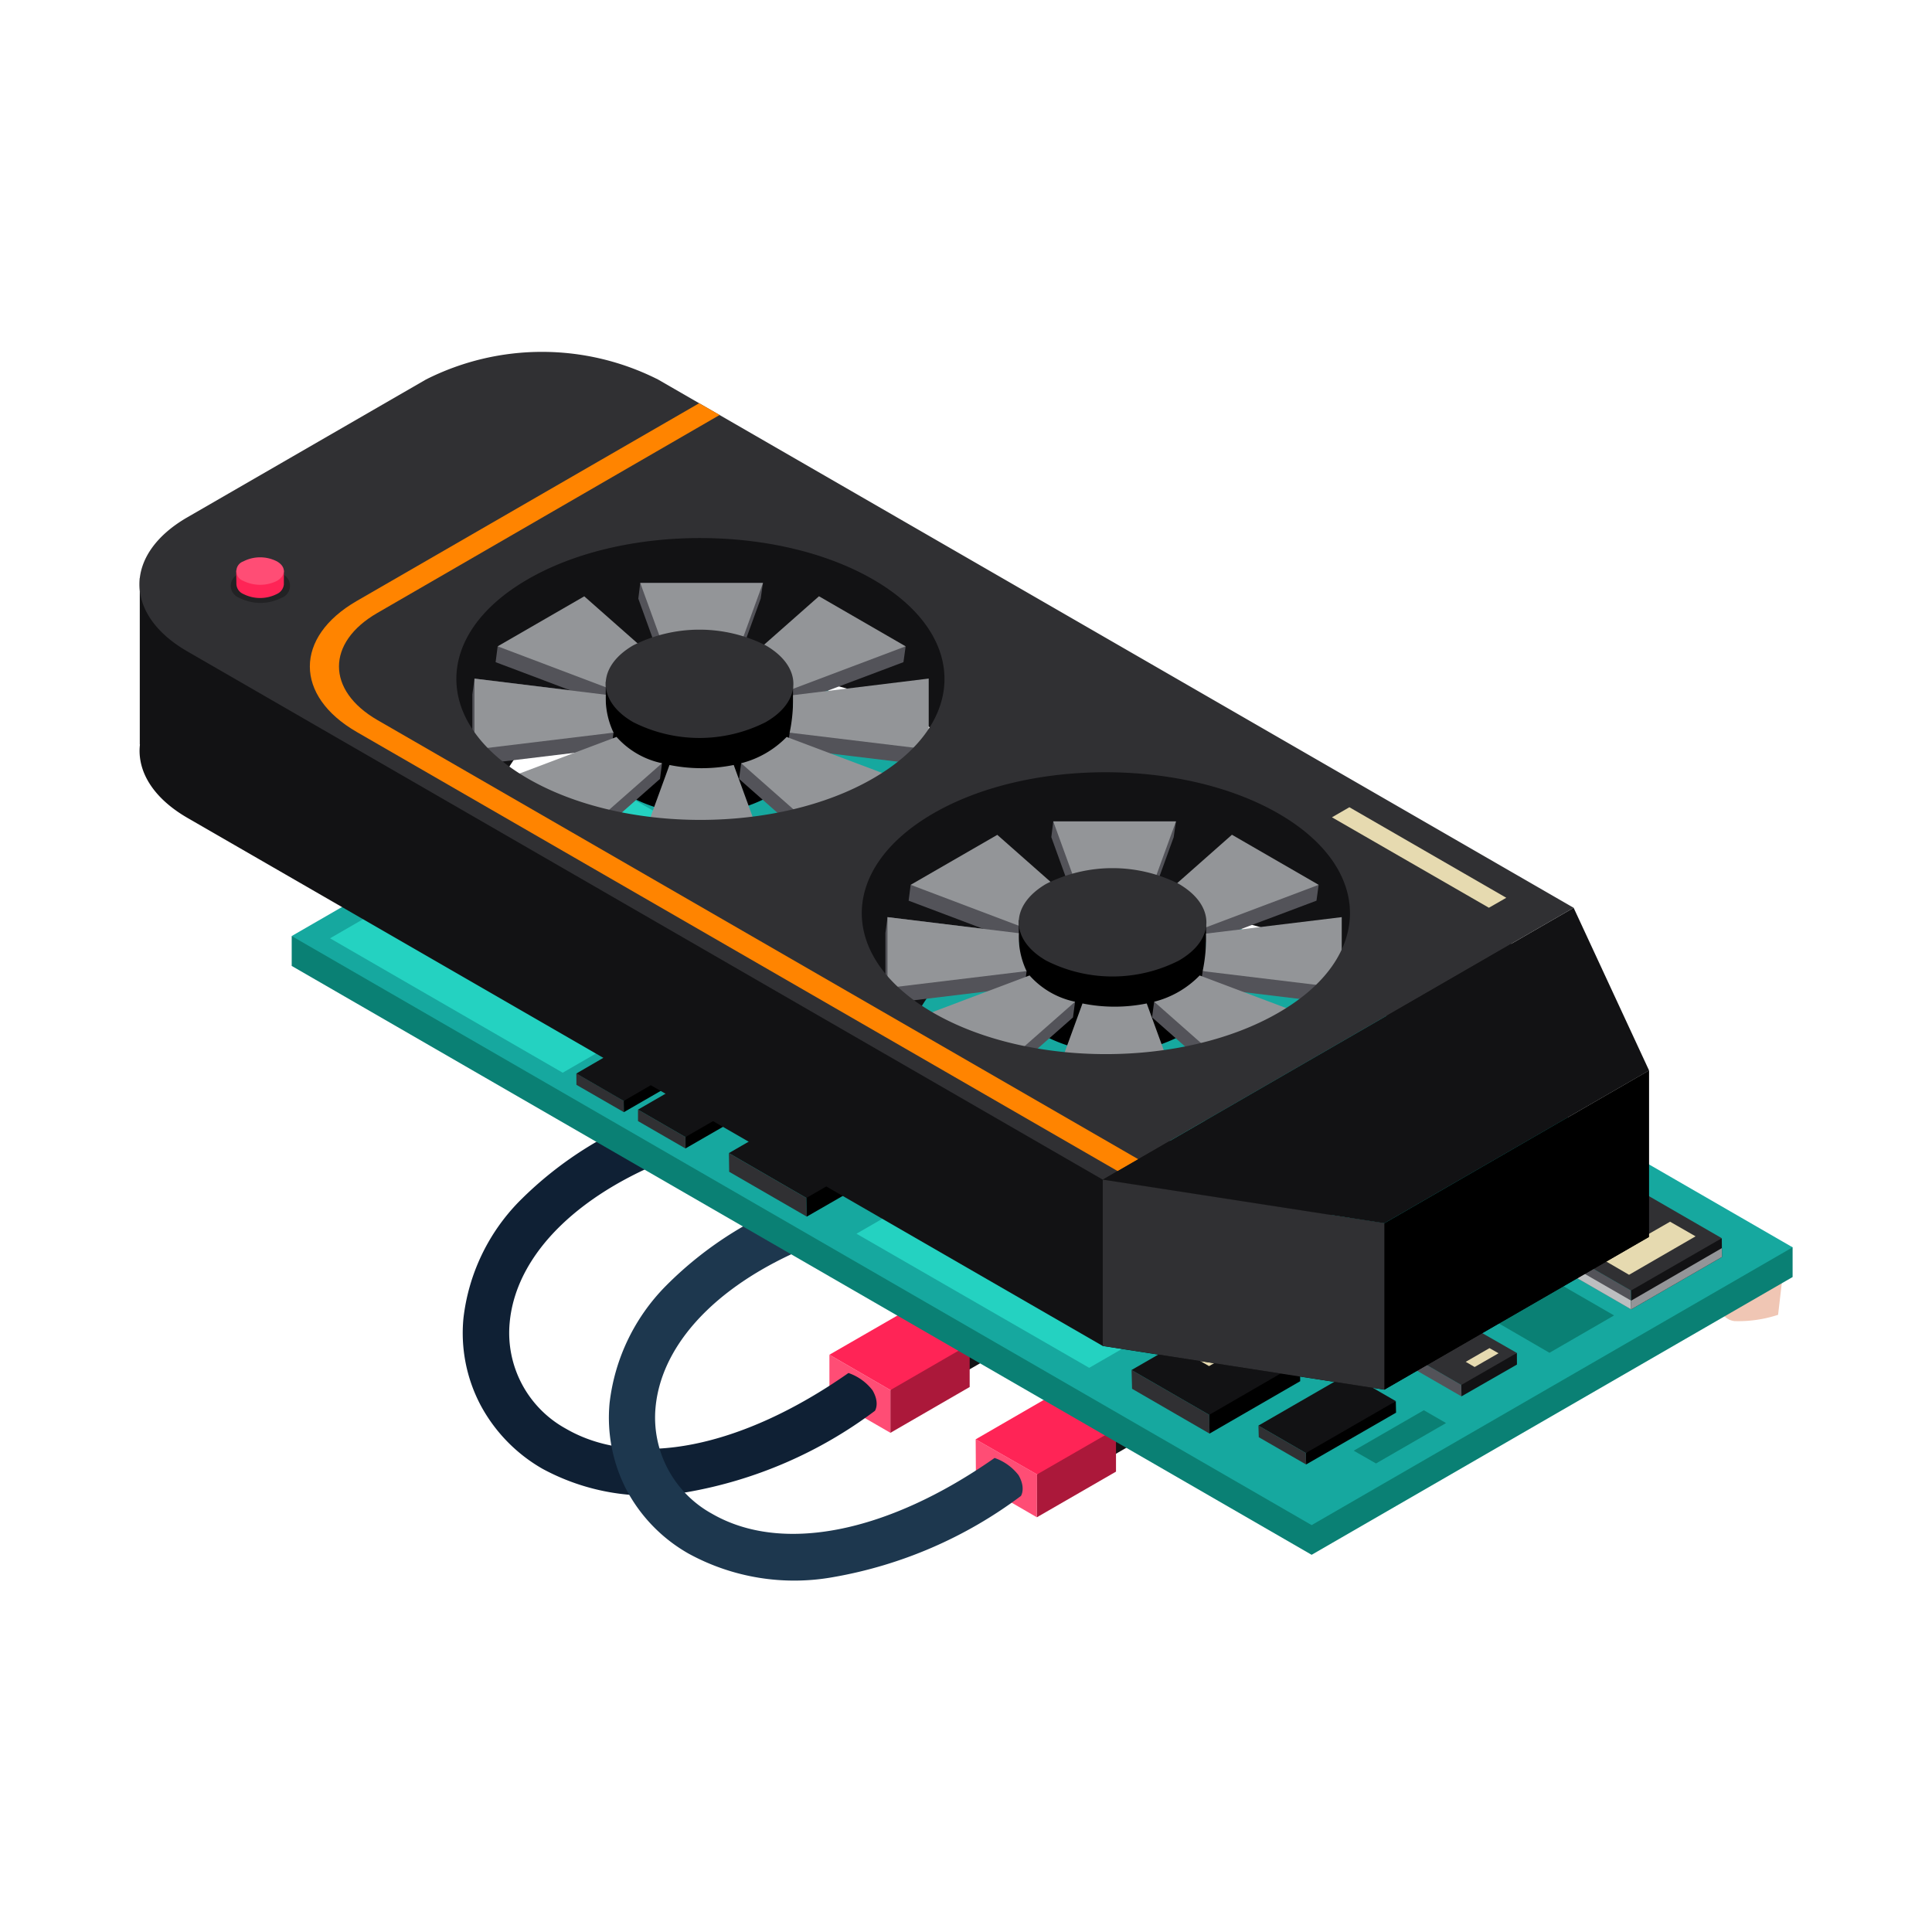
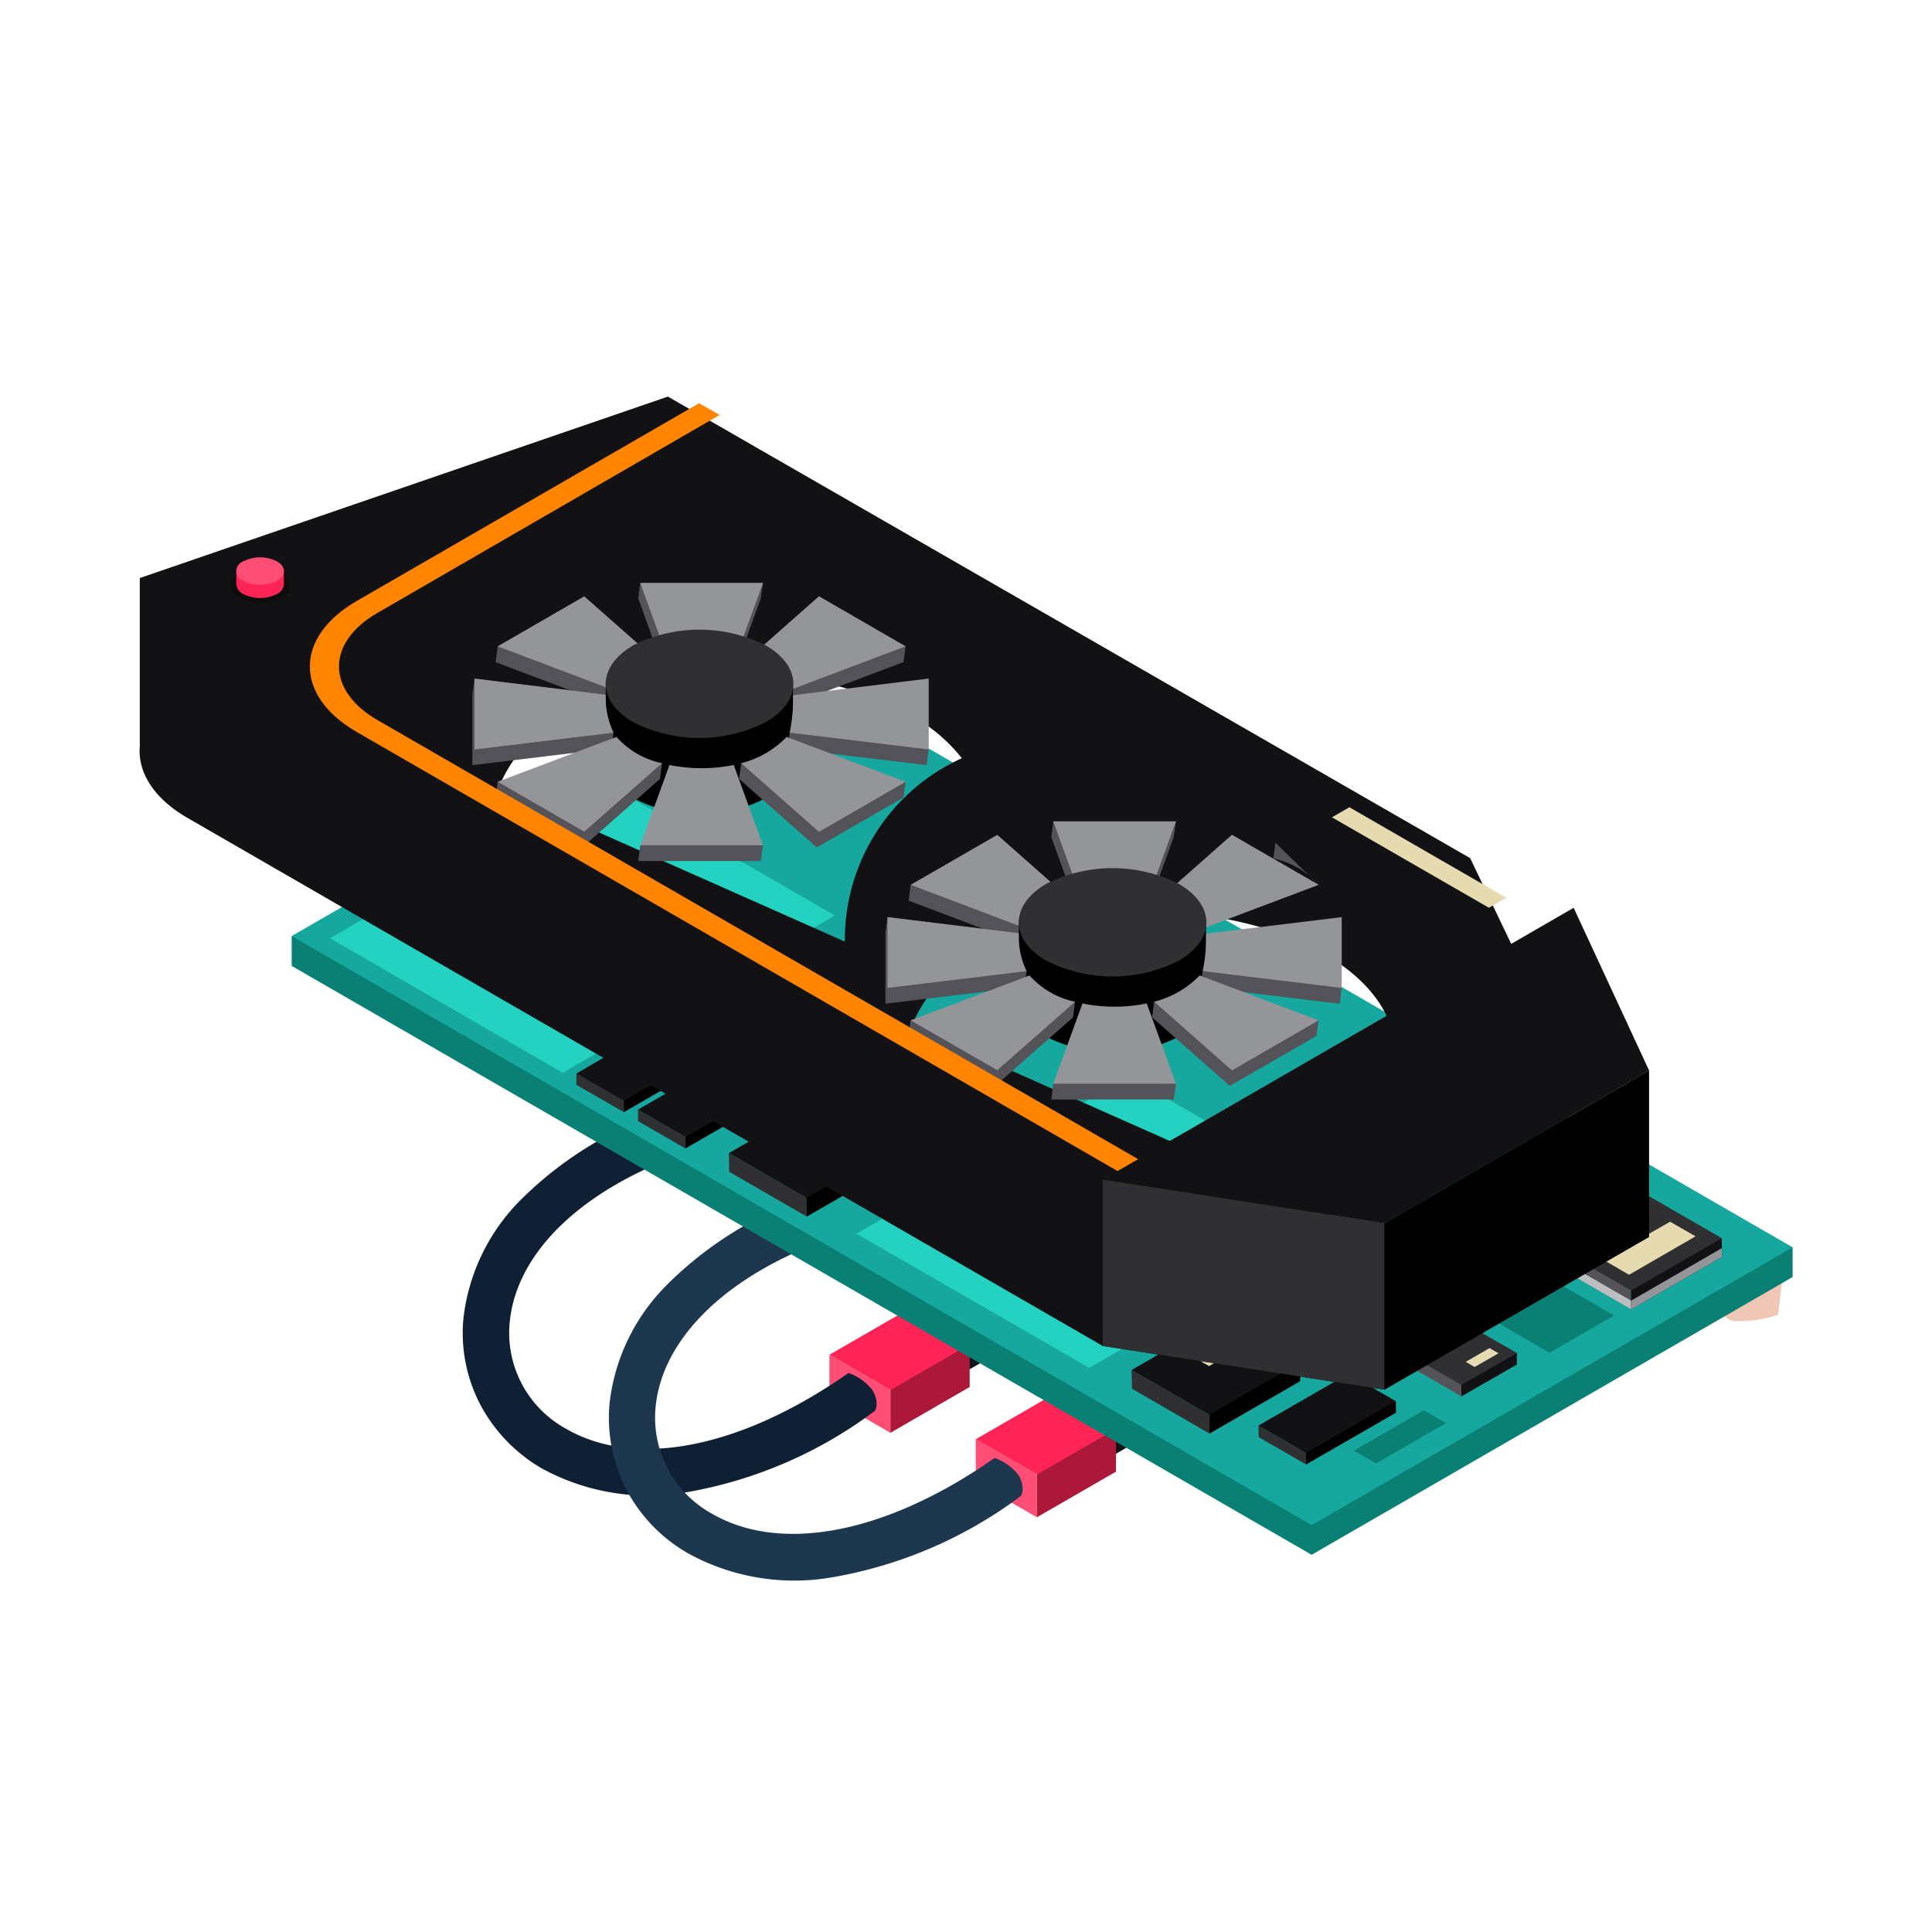
<svg xmlns="http://www.w3.org/2000/svg" width="130" height="130" viewBox="0 0 130 130">
  <g id="service-icon-3" transform="translate(-1489.24 -3110)">
    <circle id="Ellipse_4920" data-name="Ellipse 4920" cx="65" cy="65" r="65" transform="translate(1489.24 3110)" fill="none" />
    <g id="Group_60693" data-name="Group 60693" transform="translate(1498.623 3133.677)">
      <path id="Path_206121" data-name="Path 206121" d="M263.123,401.25c-1.089-.28-2.343-.167-2.6.259s.052,2.49,1.294,2.624a8.579,8.579,0,0,0,2.926-.424l.3-2.561A3.142,3.142,0,0,1,263.123,401.25Z" transform="translate(-154.483 -338.915)" fill="#f0c6b4" />
      <g id="Group_60691" data-name="Group 60691">
        <g id="Group_60657" data-name="Group 60657" transform="translate(21.759 51.006)">
          <g id="Group_60655" data-name="Group 60655" transform="translate(30.528 11.698)">
            <path id="Path_206148" data-name="Path 206148" d="M218.36,405.159l-3-1.736v2.1l3,1.731Z" transform="translate(-215.357 -401.176)" fill="#ff4d75" />
            <path id="Path_206149" data-name="Path 206149" d="M221.774,402.993l-2.991,1.071-.9,1.177v2.1l3.894-2.238Z" transform="translate(-214.877 -401.258)" fill="#121214" />
            <path id="Path_206150" data-name="Path 206150" d="M222.254,403.271l-3.014-1.736-3.883,2.247,3,1.736Z" transform="translate(-215.357 -401.535)" fill="#303033" />
          </g>
          <g id="Group_60656" data-name="Group 60656" transform="translate(24.667 13.405)">
            <path id="Path_206151" data-name="Path 206151" d="M214.54,407.926l-4.106-2.377v2.884l4.106,2.369Z" transform="translate(-210.434 -402.479)" fill="#ff4d75" />
            <path id="Path_206152" data-name="Path 206152" d="M219.215,404.955l-4.071,1.474-1.261,1.61v2.876l5.332-3.083Z" transform="translate(-209.777 -402.592)" fill="#ab183a" />
            <path id="Path_206153" data-name="Path 206153" d="M219.872,405.333l-4.112-2.364-5.326,3.07,4.106,2.377Z" transform="translate(-210.434 -402.97)" fill="#ff2456" />
          </g>
          <path id="Path_206154" data-name="Path 206154" d="M217.442,411.959s.35-.508-.16-1.382a3.461,3.461,0,0,0-1.62-1.165c-7.226,5.059-14.326,6.469-19.015,3.746a7.35,7.35,0,0,1-3.779-7.152c.435-4.662,4.794-8.9,11.691-11.353L203.5,391.71a25.041,25.041,0,0,0-9.989,6.152,13.418,13.418,0,0,0-3.755,7.859,10.389,10.389,0,0,0,1.136,5.823,10.812,10.812,0,0,0,4.181,4.313,14.943,14.943,0,0,0,9.722,1.574,29.464,29.464,0,0,0,12.645-5.472Z" transform="translate(-189.713 -391.709)" fill="#0f2034" />
        </g>
        <g id="Group_60660" data-name="Group 60660" transform="translate(31.586 56.728)">
          <g id="Group_60658" data-name="Group 60658" transform="translate(30.544 11.666)">
            <path id="Path_206155" data-name="Path 206155" d="M226.63,409.926l-3-1.721v2.1l3,1.74Z" transform="translate(-223.626 -405.954)" fill="#ff4d75" />
            <path id="Path_206156" data-name="Path 206156" d="M230.027,407.772l-2.969,1.067-.908,1.169v2.111l3.877-2.248Z" transform="translate(-223.145 -406.037)" fill="#121214" />
            <path id="Path_206157" data-name="Path 206157" d="M230.507,408.049l-3.005-1.734-3.876,2.251,3,1.721Z" transform="translate(-223.626 -406.315)" fill="#303033" />
          </g>
          <g id="Group_60659" data-name="Group 60659" transform="translate(24.682 13.363)">
            <path id="Path_206158" data-name="Path 206158" d="M222.832,412.688l-4.13-2.36.018,2.867,4.1,2.38Z" transform="translate(-218.702 -407.247)" fill="#ff4d75" />
            <path id="Path_206159" data-name="Path 206159" d="M227.484,409.738l-4.075,1.459-1.237,1.6-.008,2.887,5.32-3.069Z" transform="translate(-218.042 -407.36)" fill="#ab183a" />
            <path id="Path_206160" data-name="Path 206160" d="M228.143,410.119l-4.115-2.379-5.327,3.081,4.13,2.36Z" transform="translate(-218.702 -407.74)" fill="#ff2456" />
          </g>
          <path id="Path_206161" data-name="Path 206161" d="M225.693,416.771s.351-.513-.158-1.4a3.485,3.485,0,0,0-1.612-1.159c-7.225,5.064-14.339,6.462-19.024,3.749a7.381,7.381,0,0,1-3.789-7.152c.436-4.656,4.808-8.9,11.7-11.35l-1.04-2.945a24.8,24.8,0,0,0-9.984,6.139,13.388,13.388,0,0,0-3.77,7.868,10.541,10.541,0,0,0,1.131,5.823,10.7,10.7,0,0,0,4.192,4.309,14.816,14.816,0,0,0,9.719,1.579A29.476,29.476,0,0,0,225.693,416.771Z" transform="translate(-197.968 -396.515)" fill="#1d374e" />
        </g>
        <g id="Group_60668" data-name="Group 60668" transform="translate(10.245 20.625)">
          <path id="Path_206162" data-name="Path 206162" d="M281.033,404.827v-2L180.041,381.882v2.011l68.629,39.624Z" transform="translate(-180.041 -363.2)" fill="#0a8074" />
          <path id="Path_206163" data-name="Path 206163" d="M281.033,405.815,212.4,366.188,180.041,384.87l68.629,39.637Z" transform="translate(-180.041 -366.188)" fill="#16a89f" />
          <path id="Path_206164" data-name="Path 206164" d="M256.074,403.669l-3.71-2.142-4.35,2.5,3.713,2.155Z" transform="translate(-167.095 -359.458)" fill="#0a8074" />
          <path id="Path_206165" data-name="Path 206165" d="M245.94,398.861l-15.648-9.04L211.963,400.4l15.66,9.024Z" transform="translate(-173.961 -361.688)" fill="#24d2c1" />
          <path id="Path_206166" data-name="Path 206166" d="M216.18,382.168l-15.666-9.038L182.207,383.7l15.656,9.045Z" transform="translate(-179.628 -364.866)" fill="#24d2c1" />
          <g id="Group_60661" data-name="Group 60661" transform="translate(75.507 44.902)">
            <path id="Path_206167" data-name="Path 206167" d="M246.658,407.551l-3.19-1.844.015.773,3.187,1.838Z" transform="translate(-243.468 -403.564)" fill="#535359" />
            <path id="Path_206168" data-name="Path 206168" d="M249.89,405.447l-3.6,1.392-.141.762.012.767,3.733-2.141Z" transform="translate(-242.957 -403.614)" fill="#121214" />
            <path id="Path_206169" data-name="Path 206169" d="M250.4,405.741l-3.2-1.833-3.732,2.143,3.19,1.844Z" transform="translate(-243.468 -403.907)" fill="#303033" />
            <path id="Path_206170" data-name="Path 206170" d="M247,406.445l-.6-.349,1.6-.922.609.346Z" transform="translate(-242.91 -403.666)" fill="#e6dab0" />
          </g>
          <g id="Group_60662" data-name="Group 60662" transform="translate(84.889 35.996)">
            <path id="Path_206171" data-name="Path 206171" d="M256.574,402.4l-5.226-3.015.024,1.266,5.22,3.014Z" transform="translate(-251.349 -395.862)" fill="#535359" />
            <path id="Path_206172" data-name="Path 206172" d="M256.586,402.973l-5.228-3.015.013.587,5.22,3.014Z" transform="translate(-251.347 -395.753)" fill="#bcbec0" />
            <path id="Path_206173" data-name="Path 206173" d="M261.852,398.961l-5.891,2.28-.223,1.243.019,1.266,6.107-3.524Z" transform="translate(-250.513 -395.943)" fill="#121214" />
            <path id="Path_206174" data-name="Path 206174" d="M261.85,399.522l-6.1,3.534v.587l6.107-3.524Z" transform="translate(-250.51 -395.836)" fill="#939598" />
            <path id="Path_206175" data-name="Path 206175" d="M262.688,399.444l-5.227-3.018-6.113,3.526,5.226,3.014Z" transform="translate(-251.349 -396.426)" fill="#303033" />
            <path id="Path_206176" data-name="Path 206176" d="M255.906,401.6l-1.717-1,4.477-2.572,1.716.984Z" transform="translate(-250.808 -396.12)" fill="#e6dab0" />
          </g>
          <g id="Group_60663" data-name="Group 60663" transform="translate(56.514 44.367)">
            <path id="Path_206177" data-name="Path 206177" d="M232.739,409.428l-5.226-3.017.033,1.261,5.213,3.016Z" transform="translate(-227.514 -402.894)" fill="#303033" />
            <path id="Path_206178" data-name="Path 206178" d="M238.011,405.976l-5.887,2.291-.221,1.244.02,1.26,6.1-3.525Z" transform="translate(-226.678 -402.977)" />
            <path id="Path_206179" data-name="Path 206179" d="M238.847,406.455l-5.235-3-6.1,3.517,5.226,3.017Z" transform="translate(-227.514 -403.457)" fill="#121214" />
            <path id="Path_206180" data-name="Path 206180" d="M232.166,406.583l-1.714-.989,2.562-1.467,1.721.981Z" transform="translate(-226.954 -403.33)" fill="#e6dab0" />
          </g>
          <g id="Group_60664" data-name="Group 60664" transform="translate(29.418 29.767)">
            <path id="Path_206181" data-name="Path 206181" d="M209.964,397.17l-5.211-3.018.019,1.256,5.22,3.016Z" transform="translate(-204.753 -390.63)" fill="#303033" />
            <path id="Path_206182" data-name="Path 206182" d="M215.245,393.722,209.366,396l-.236,1.254.028,1.253,6.115-3.518Z" transform="translate(-203.919 -390.712)" />
            <path id="Path_206183" data-name="Path 206183" d="M216.079,394.2l-5.225-3.01-6.1,3.522,5.211,3.018Z" transform="translate(-204.753 -391.193)" fill="#121214" />
            <path id="Path_206184" data-name="Path 206184" d="M209.4,394.334l-1.707-1,2.551-1.486,1.718.987Z" transform="translate(-204.194 -391.068)" fill="#e6dab0" />
          </g>
          <g id="Group_60665" data-name="Group 60665" transform="translate(65.048 48.132)">
            <path id="Path_206185" data-name="Path 206185" d="M237.874,411.4l-3.191-1.845.024.779,3.185,1.836Z" transform="translate(-234.683 -406.062)" fill="#303033" />
            <path id="Path_206186" data-name="Path 206186" d="M243.417,408.17l-5.066,2.254-.987,1.237.019.77,6.05-3.485Z" transform="translate(-234.172 -406.325)" />
            <path id="Path_206187" data-name="Path 206187" d="M243.927,408.465l-3.193-1.845-6.051,3.491,3.191,1.845Z" transform="translate(-234.683 -406.62)" fill="#121214" />
          </g>
          <g id="Group_60666" data-name="Group 60666" transform="translate(23.301 26.872)">
            <path id="Path_206188" data-name="Path 206188" d="M202.807,393.538l-3.193-1.845v.771l3.193,1.843Z" transform="translate(-199.614 -388.203)" fill="#303033" />
            <path id="Path_206189" data-name="Path 206189" d="M208.339,390.311l-5.071,2.244L202.3,393.8v.768l6.054-3.49Z" transform="translate(-199.103 -388.467)" />
            <path id="Path_206190" data-name="Path 206190" d="M208.85,390.607l-3.194-1.845-6.042,3.49,3.193,1.845Z" transform="translate(-199.614 -388.762)" fill="#121214" />
          </g>
          <g id="Group_60667" data-name="Group 60667" transform="translate(19.153 24.432)">
            <path id="Path_206191" data-name="Path 206191" d="M199.316,391.493l-3.186-1.845.005.767,3.192,1.839Z" transform="translate(-196.13 -386.153)" fill="#303033" />
            <path id="Path_206192" data-name="Path 206192" d="M204.844,388.261l-5.076,2.255-.962,1.242.011.761,6.034-3.485Z" transform="translate(-195.62 -386.417)" />
            <path id="Path_206193" data-name="Path 206193" d="M205.354,388.556l-3.191-1.844-6.034,3.5,3.186,1.845Z" transform="translate(-196.13 -386.712)" fill="#121214" />
          </g>
          <path id="Path_206194" data-name="Path 206194" d="M246.281,409.547l-1.495-.862-4.718,2.722,1.5.859Z" transform="translate(-168.608 -358.095)" fill="#0a8074" />
        </g>
        <g id="Group_60690" data-name="Group 60690">
          <path id="Path_206195" data-name="Path 206195" d="M236.254,415.273l31.684-18.289-6.965-14.539-53.98-31.054L171.457,363.6v11.2l.01.008c-.2,1.768.859,3.573,3.181,4.921Zm14.868-12.986a20.182,20.182,0,0,1-4.431,1.821l-23.3-10.346a9.43,9.43,0,0,1,4.511-4.888c6.413-3.71,16.8-3.71,23.225,0,6.415,3.691,6.406,9.706-.005,13.414ZM218.9,388.063l-23.3-10.344a9.411,9.411,0,0,1,4.509-4.889c6.413-3.713,16.807-3.713,23.226,0a11.38,11.38,0,0,1,3.436,2.892,13.4,13.4,0,0,0-7.871,12.341Z" transform="translate(-171.434 -348.382)" fill="#121214" />
          <path id="Path_206196" data-name="Path 206196" d="M262.645,399.5l-17.812-.917-18.948-2.933v11.192l18.948,2.938Z" transform="translate(-161.065 -339.952)" />
          <g id="Group_60678" data-name="Group 60678" transform="translate(50.192 31.597)">
            <g id="Group_60669" data-name="Group 60669" transform="translate(11.166)">
              <path id="Path_206197" data-name="Path 206197" d="M222.977,376.461l.13-1.056h8.258l-.154,1.056-1.956,5.4a11,11,0,0,0-4.326,0Z" transform="translate(-222.977 -375.405)" fill="#535359" />
              <path id="Path_206198" data-name="Path 206198" d="M223.086,375.4h8.258l-1.969,5.408a10.616,10.616,0,0,0-4.323,0Z" transform="translate(-222.956 -375.405)" fill="#939598" />
            </g>
            <g id="Group_60670" data-name="Group 60670" transform="translate(17.944 0.894)">
-               <path id="Path_206199" data-name="Path 206199" d="M239.881,378.987l-.148,1.067-8.011,3.015a5.55,5.55,0,0,0-3.052-1.767l.144-1.061Z" transform="translate(-228.67 -375.617)" fill="#535359" />
+               <path id="Path_206199" data-name="Path 206199" d="M239.881,378.987a5.55,5.55,0,0,0-3.052-1.767l.144-1.061Z" transform="translate(-228.67 -375.617)" fill="#535359" />
              <path id="Path_206200" data-name="Path 206200" d="M234.023,376.156l5.834,3.37-8.014,3.026a5.519,5.519,0,0,0-3.052-1.771Z" transform="translate(-228.647 -376.156)" fill="#939598" />
            </g>
            <g id="Group_60671" data-name="Group 60671" transform="translate(1.564 0.901)">
              <path id="Path_206201" data-name="Path 206201" d="M214.911,380.054l.138-1.067,11.061,1.255-.133,1.061a6.35,6.35,0,0,0-3.068,1.767Z" transform="translate(-214.911 -375.624)" fill="#535359" />
              <path id="Path_206202" data-name="Path 206202" d="M215.027,379.525l5.829-3.363,5.232,4.618a6.419,6.419,0,0,0-3.061,1.771Z" transform="translate(-214.889 -376.162)" fill="#939598" />
            </g>
            <g id="Group_60672" data-name="Group 60672" transform="translate(8.976 3.142)">
              <path id="Path_206203" data-name="Path 206203" d="M231.914,388.82a9.858,9.858,0,0,1-8.936,0,3.054,3.054,0,0,1-1.826-2.657l-.014.007v-5.183l12.6.338.019,4.815h-.017a3.036,3.036,0,0,1-1.826,2.68Z" transform="translate(-221.137 -377.484)" />
              <path id="Path_206204" data-name="Path 206204" d="M231.907,384.265c2.473-1.419,2.473-3.721,0-5.161a9.932,9.932,0,0,0-8.928,0c-2.456,1.439-2.456,3.742,0,5.161A9.851,9.851,0,0,0,231.907,384.265Z" transform="translate(-221.137 -378.045)" fill="#303033" />
            </g>
            <g id="Group_60673" data-name="Group 60673" transform="translate(21.2 6.438)">
              <path id="Path_206205" data-name="Path 206205" d="M240.912,385l-.142,1.062-9.365-1.134.15-1.06S240.367,384.116,240.912,385Z" transform="translate(-231.405 -380.232)" fill="#535359" />
              <path id="Path_206206" data-name="Path 206206" d="M240.888,380.813v4.764l-9.357-1.132a11.063,11.063,0,0,0,.227-2.524Z" transform="translate(-231.381 -380.813)" fill="#939598" />
            </g>
            <g id="Group_60674" data-name="Group 60674" transform="translate(0 6.438)">
              <path id="Path_206207" data-name="Path 206207" d="M213.6,386.639v-4.762l.142-1.064,8.836,1.08a2.061,2.061,0,0,0,.523,2.552l-.142,1.059Z" transform="translate(-213.597 -380.813)" fill="#535359" />
              <path id="Path_206208" data-name="Path 206208" d="M213.716,385.577v-4.764l8.836,1.08a5.437,5.437,0,0,0,.523,2.552Z" transform="translate(-213.574 -380.813)" fill="#939598" />
            </g>
            <g id="Group_60675" data-name="Group 60675" transform="translate(1.564 10.362)">
              <path id="Path_206209" data-name="Path 206209" d="M220.734,391.262l-5.823-3.357.138-1.061,11.061-1.25-.138,1.057Z" transform="translate(-214.911 -383.826)" fill="#535359" />
              <path id="Path_206210" data-name="Path 206210" d="M220.856,390.485l-5.829-3.358,8-3.018a5.624,5.624,0,0,0,3.061,1.768Z" transform="translate(-214.889 -384.109)" fill="#939598" />
            </g>
            <g id="Group_60676" data-name="Group 60676" transform="translate(17.944 10.362)">
              <path id="Path_206211" data-name="Path 206211" d="M239.733,387.9l-5.833,3.357-5.23-4.612.144-1.057,11.066,1.25Z" transform="translate(-228.67 -383.826)" fill="#535359" />
              <path id="Path_206212" data-name="Path 206212" d="M239.858,387.127l-5.834,3.369-5.232-4.619a6.482,6.482,0,0,0,3.059-1.768Z" transform="translate(-228.647 -384.109)" fill="#939598" />
            </g>
            <g id="Group_60677" data-name="Group 60677" transform="translate(11.166 12.241)">
              <path id="Path_206213" data-name="Path 206213" d="M231.211,391.368h-8.234l.13-1.062s5.438-1.1,8.258,0Z" transform="translate(-222.977 -384.902)" fill="#535359" />
              <path id="Path_206214" data-name="Path 206214" d="M231.344,391.093h-8.258l1.967-5.4a10.886,10.886,0,0,0,4.323,0Z" transform="translate(-222.956 -385.688)" fill="#939598" />
            </g>
          </g>
          <g id="Group_60688" data-name="Group 60688" transform="translate(22.402 15.549)">
            <g id="Group_60679" data-name="Group 60679" transform="translate(11.166)">
              <path id="Path_206215" data-name="Path 206215" d="M199.633,362.979l.13-1.055h8.258l-.155,1.055-1.956,5.4a10.9,10.9,0,0,0-4.324,0Z" transform="translate(-199.633 -361.924)" fill="#535359" />
              <path id="Path_206216" data-name="Path 206216" d="M199.742,361.924H208l-1.969,5.406a10.62,10.62,0,0,0-4.323,0Z" transform="translate(-199.612 -361.924)" fill="#939598" />
            </g>
            <g id="Group_60680" data-name="Group 60680" transform="translate(17.944 0.895)">
              <path id="Path_206217" data-name="Path 206217" d="M216.537,365.506l-.149,1.065-8.008,3.017a5.571,5.571,0,0,0-3.054-1.77l.144-1.059Z" transform="translate(-205.326 -362.137)" fill="#535359" />
              <path id="Path_206218" data-name="Path 206218" d="M210.681,362.676l5.832,3.369-8.014,3.026a5.511,5.511,0,0,0-3.052-1.774Z" transform="translate(-205.303 -362.676)" fill="#939598" />
            </g>
            <g id="Group_60681" data-name="Group 60681" transform="translate(1.564 0.899)">
              <path id="Path_206219" data-name="Path 206219" d="M191.567,366.572l.137-1.065,11.061,1.252-.132,1.059a6.337,6.337,0,0,0-3.068,1.77Z" transform="translate(-191.567 -362.141)" fill="#535359" />
              <path id="Path_206220" data-name="Path 206220" d="M191.682,366.044l5.828-3.365,5.232,4.618a6.4,6.4,0,0,0-3.059,1.774Z" transform="translate(-191.545 -362.679)" fill="#939598" />
            </g>
            <g id="Group_60682" data-name="Group 60682" transform="translate(8.974 3.142)">
              <path id="Path_206221" data-name="Path 206221" d="M208.57,375.338a9.86,9.86,0,0,1-8.938,0,3.064,3.064,0,0,1-1.825-2.658l-.015.006v-5.18l12.6.336.02,4.817h-.018A3.035,3.035,0,0,1,208.57,375.338Z" transform="translate(-197.791 -364.002)" />
              <path id="Path_206222" data-name="Path 206222" d="M208.562,370.783c2.474-1.421,2.474-3.723,0-5.159a9.927,9.927,0,0,0-8.93,0c-2.455,1.437-2.455,3.738,0,5.159a9.868,9.868,0,0,0,8.93,0Z" transform="translate(-197.792 -364.563)" fill="#303033" />
            </g>
            <g id="Group_60683" data-name="Group 60683" transform="translate(21.2 6.433)">
              <path id="Path_206223" data-name="Path 206223" d="M217.567,371.513l-.14,1.061-9.365-1.131.149-1.062S217.023,370.637,217.567,371.513Z" transform="translate(-208.061 -366.747)" fill="#535359" />
              <path id="Path_206224" data-name="Path 206224" d="M217.543,367.328V372.1l-9.357-1.132a10.871,10.871,0,0,0,.226-2.523Z" transform="translate(-208.037 -367.328)" fill="#939598" />
            </g>
            <g id="Group_60684" data-name="Group 60684" transform="translate(0 6.433)">
              <path id="Path_206225" data-name="Path 206225" d="M190.253,373.155v-4.761l.142-1.067,8.833,1.084a2.061,2.061,0,0,0,.524,2.55l-.142,1.062Z" transform="translate(-190.253 -367.328)" fill="#535359" />
              <path id="Path_206226" data-name="Path 206226" d="M190.372,372.1v-4.767l8.833,1.084a5.456,5.456,0,0,0,.524,2.55Z" transform="translate(-190.23 -367.328)" fill="#939598" />
            </g>
            <g id="Group_60685" data-name="Group 60685" transform="translate(1.564 10.361)">
              <path id="Path_206227" data-name="Path 206227" d="M197.391,377.78l-5.824-3.359.137-1.06,11.061-1.247-.137,1.053Z" transform="translate(-191.567 -370.344)" fill="#535359" />
              <path id="Path_206228" data-name="Path 206228" d="M197.51,377l-5.828-3.357,8-3.017a5.627,5.627,0,0,0,3.059,1.769Z" transform="translate(-191.545 -370.627)" fill="#939598" />
            </g>
            <g id="Group_60686" data-name="Group 60686" transform="translate(17.943 10.361)">
              <path id="Path_206229" data-name="Path 206229" d="M216.387,374.421l-5.831,3.359-5.23-4.613.144-1.053,11.067,1.247Z" transform="translate(-205.326 -370.344)" fill="#535359" />
              <path id="Path_206230" data-name="Path 206230" d="M216.513,373.644l-5.832,3.369-5.234-4.617a6.5,6.5,0,0,0,3.061-1.769Z" transform="translate(-205.303 -370.627)" fill="#939598" />
            </g>
            <g id="Group_60687" data-name="Group 60687" transform="translate(11.166 12.24)">
              <path id="Path_206231" data-name="Path 206231" d="M207.866,377.888h-8.233l.13-1.061s5.438-1.106,8.258,0Z" transform="translate(-199.633 -371.419)" fill="#535359" />
              <path id="Path_206232" data-name="Path 206232" d="M208,377.614h-8.258l1.967-5.4a10.9,10.9,0,0,0,4.323,0Z" transform="translate(-199.612 -372.206)" fill="#939598" />
            </g>
          </g>
-           <path id="Path_206233" data-name="Path 206233" d="M236.255,404.562l31.684-18.293-61.608-35.546a17.318,17.318,0,0,0-15.619,0L174.649,360c-4.287,2.481-4.287,6.542.01,9.017Zm11.818-11.23c-6.419,3.711-16.806,3.711-23.225,0s-6.4-9.7-.007-13.406,16.813-3.7,23.232,0S254.494,389.633,248.073,393.332ZM220.789,377.57c-6.419,3.714-16.806,3.714-23.222,0s-6.4-9.7-.011-13.4c6.411-3.713,16.814-3.7,23.233,0S227.21,373.87,220.789,377.57Z" transform="translate(-171.435 -348.863)" fill="#303033" />
          <path id="Path_206234" data-name="Path 206234" d="M208.643,352.555l-1.382-.788-23.044,13.307c-4.2,2.431-4.2,6.38,0,8.809l51.213,29.554,1.383-.8-51.2-29.554c-3.448-1.994-3.448-5.22,0-7.208Z" transform="translate(-169.601 -348.31)" fill="#ff8400" />
          <path id="Path_206235" data-name="Path 206235" d="M262.645,391.232l-5.076-10.947-31.684,18.293,18.948,2.933Z" transform="translate(-161.065 -342.878)" fill="#121214" />
          <path id="Path_206236" data-name="Path 206236" d="M250.57,380.693,240.012,374.6l-1.173.677,10.561,6.086Z" transform="translate(-158.598 -343.96)" fill="#e6dab0" />
          <path id="Path_206237" data-name="Path 206237" d="M241.8,410.957l17.812-10.28v-11.2L241.8,399.76Z" transform="translate(-158.033 -341.127)" />
          <path id="Path_206238" data-name="Path 206238" d="M244.833,409.781v-11.2l-18.948-2.933V406.84Z" transform="translate(-161.065 -339.952)" fill="#303033" />
          <g id="Group_60689" data-name="Group 60689" transform="translate(6.149 13.824)">
            <path id="Path_206239" data-name="Path 206239" d="M177.182,363.083a3.1,3.1,0,0,0,2.818,0,.859.859,0,0,0,0-1.626,3.067,3.067,0,0,0-2.818,0,.859.859,0,0,0,0,1.626Z" transform="translate(-176.601 -360.354)" opacity="0.3" />
            <path id="Path_206240" data-name="Path 206240" d="M178.51,361.221h1.6v.936h0a.792.792,0,0,1-.469.644,2.489,2.489,0,0,1-2.257,0,.758.758,0,0,1-.467-.661h0l-.013-.919Z" transform="translate(-176.542 -360.334)" fill="#ff2456" />
            <path id="Path_206241" data-name="Path 206241" d="M177.382,362.062a2.559,2.559,0,0,0,2.262,0c.621-.373.621-.957,0-1.312a2.47,2.47,0,0,0-2.262,0,.694.694,0,0,0,0,1.312Z" transform="translate(-176.541 -360.476)" fill="#ff4d75" />
          </g>
        </g>
      </g>
    </g>
  </g>
</svg>